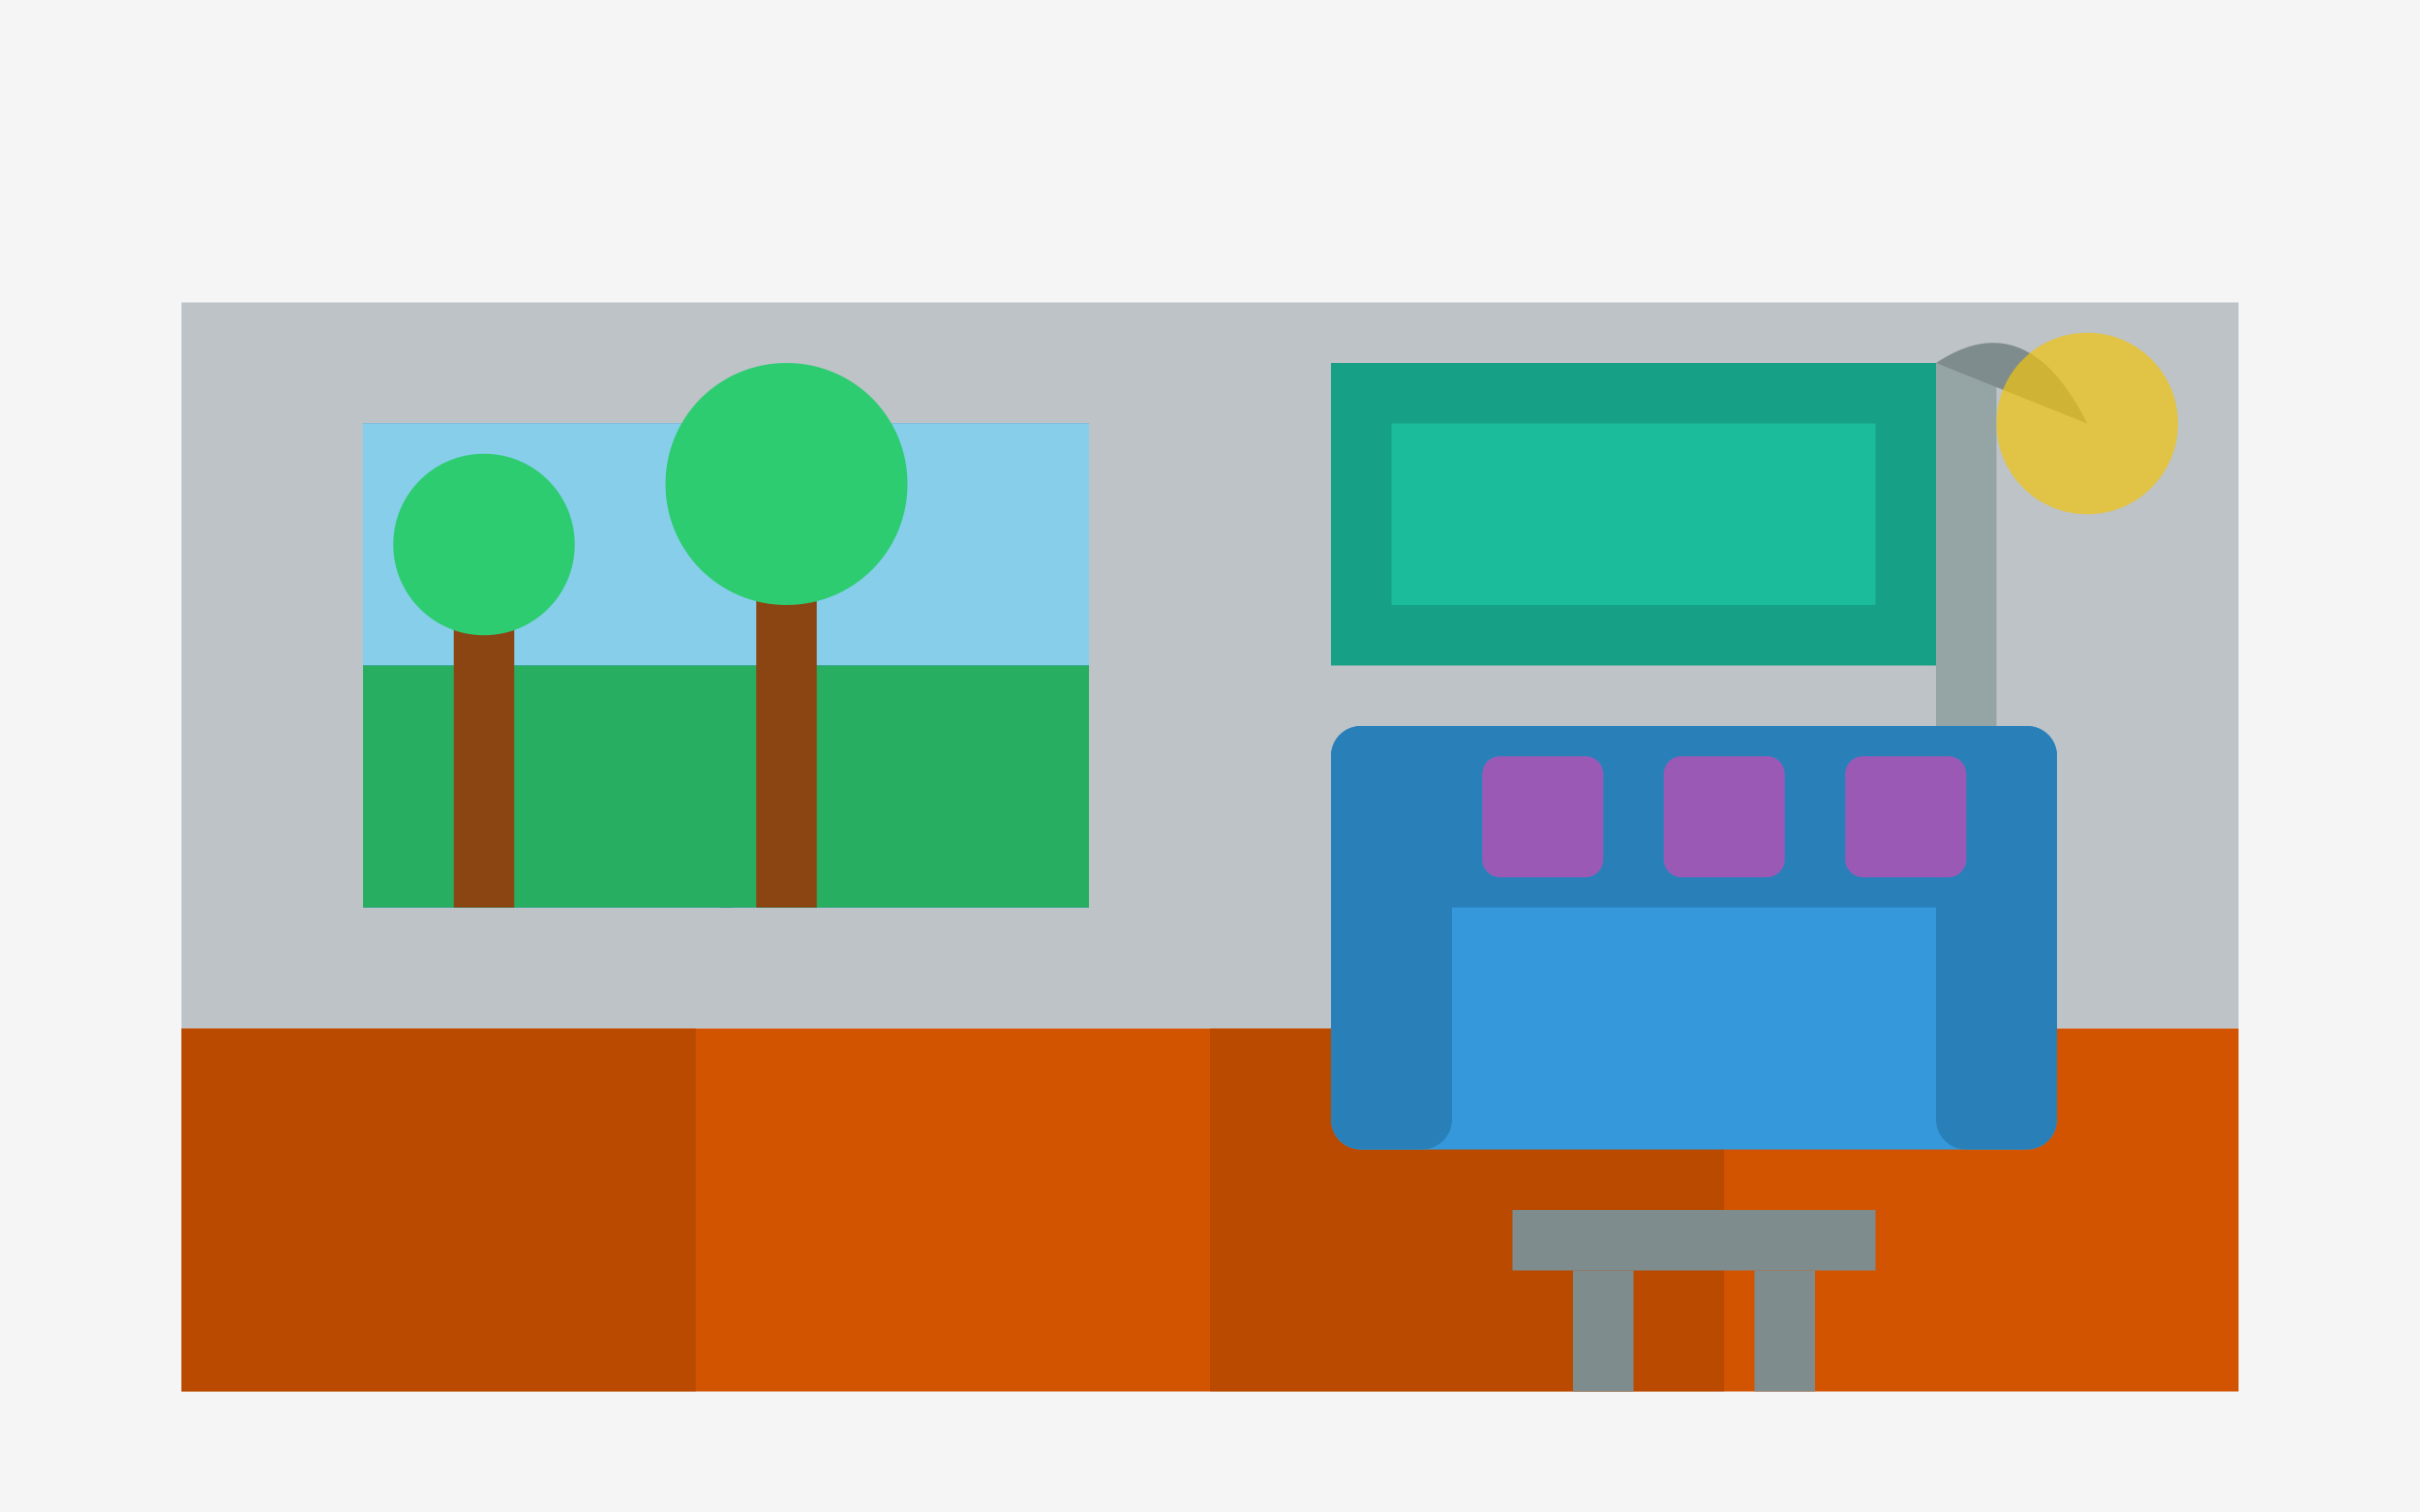
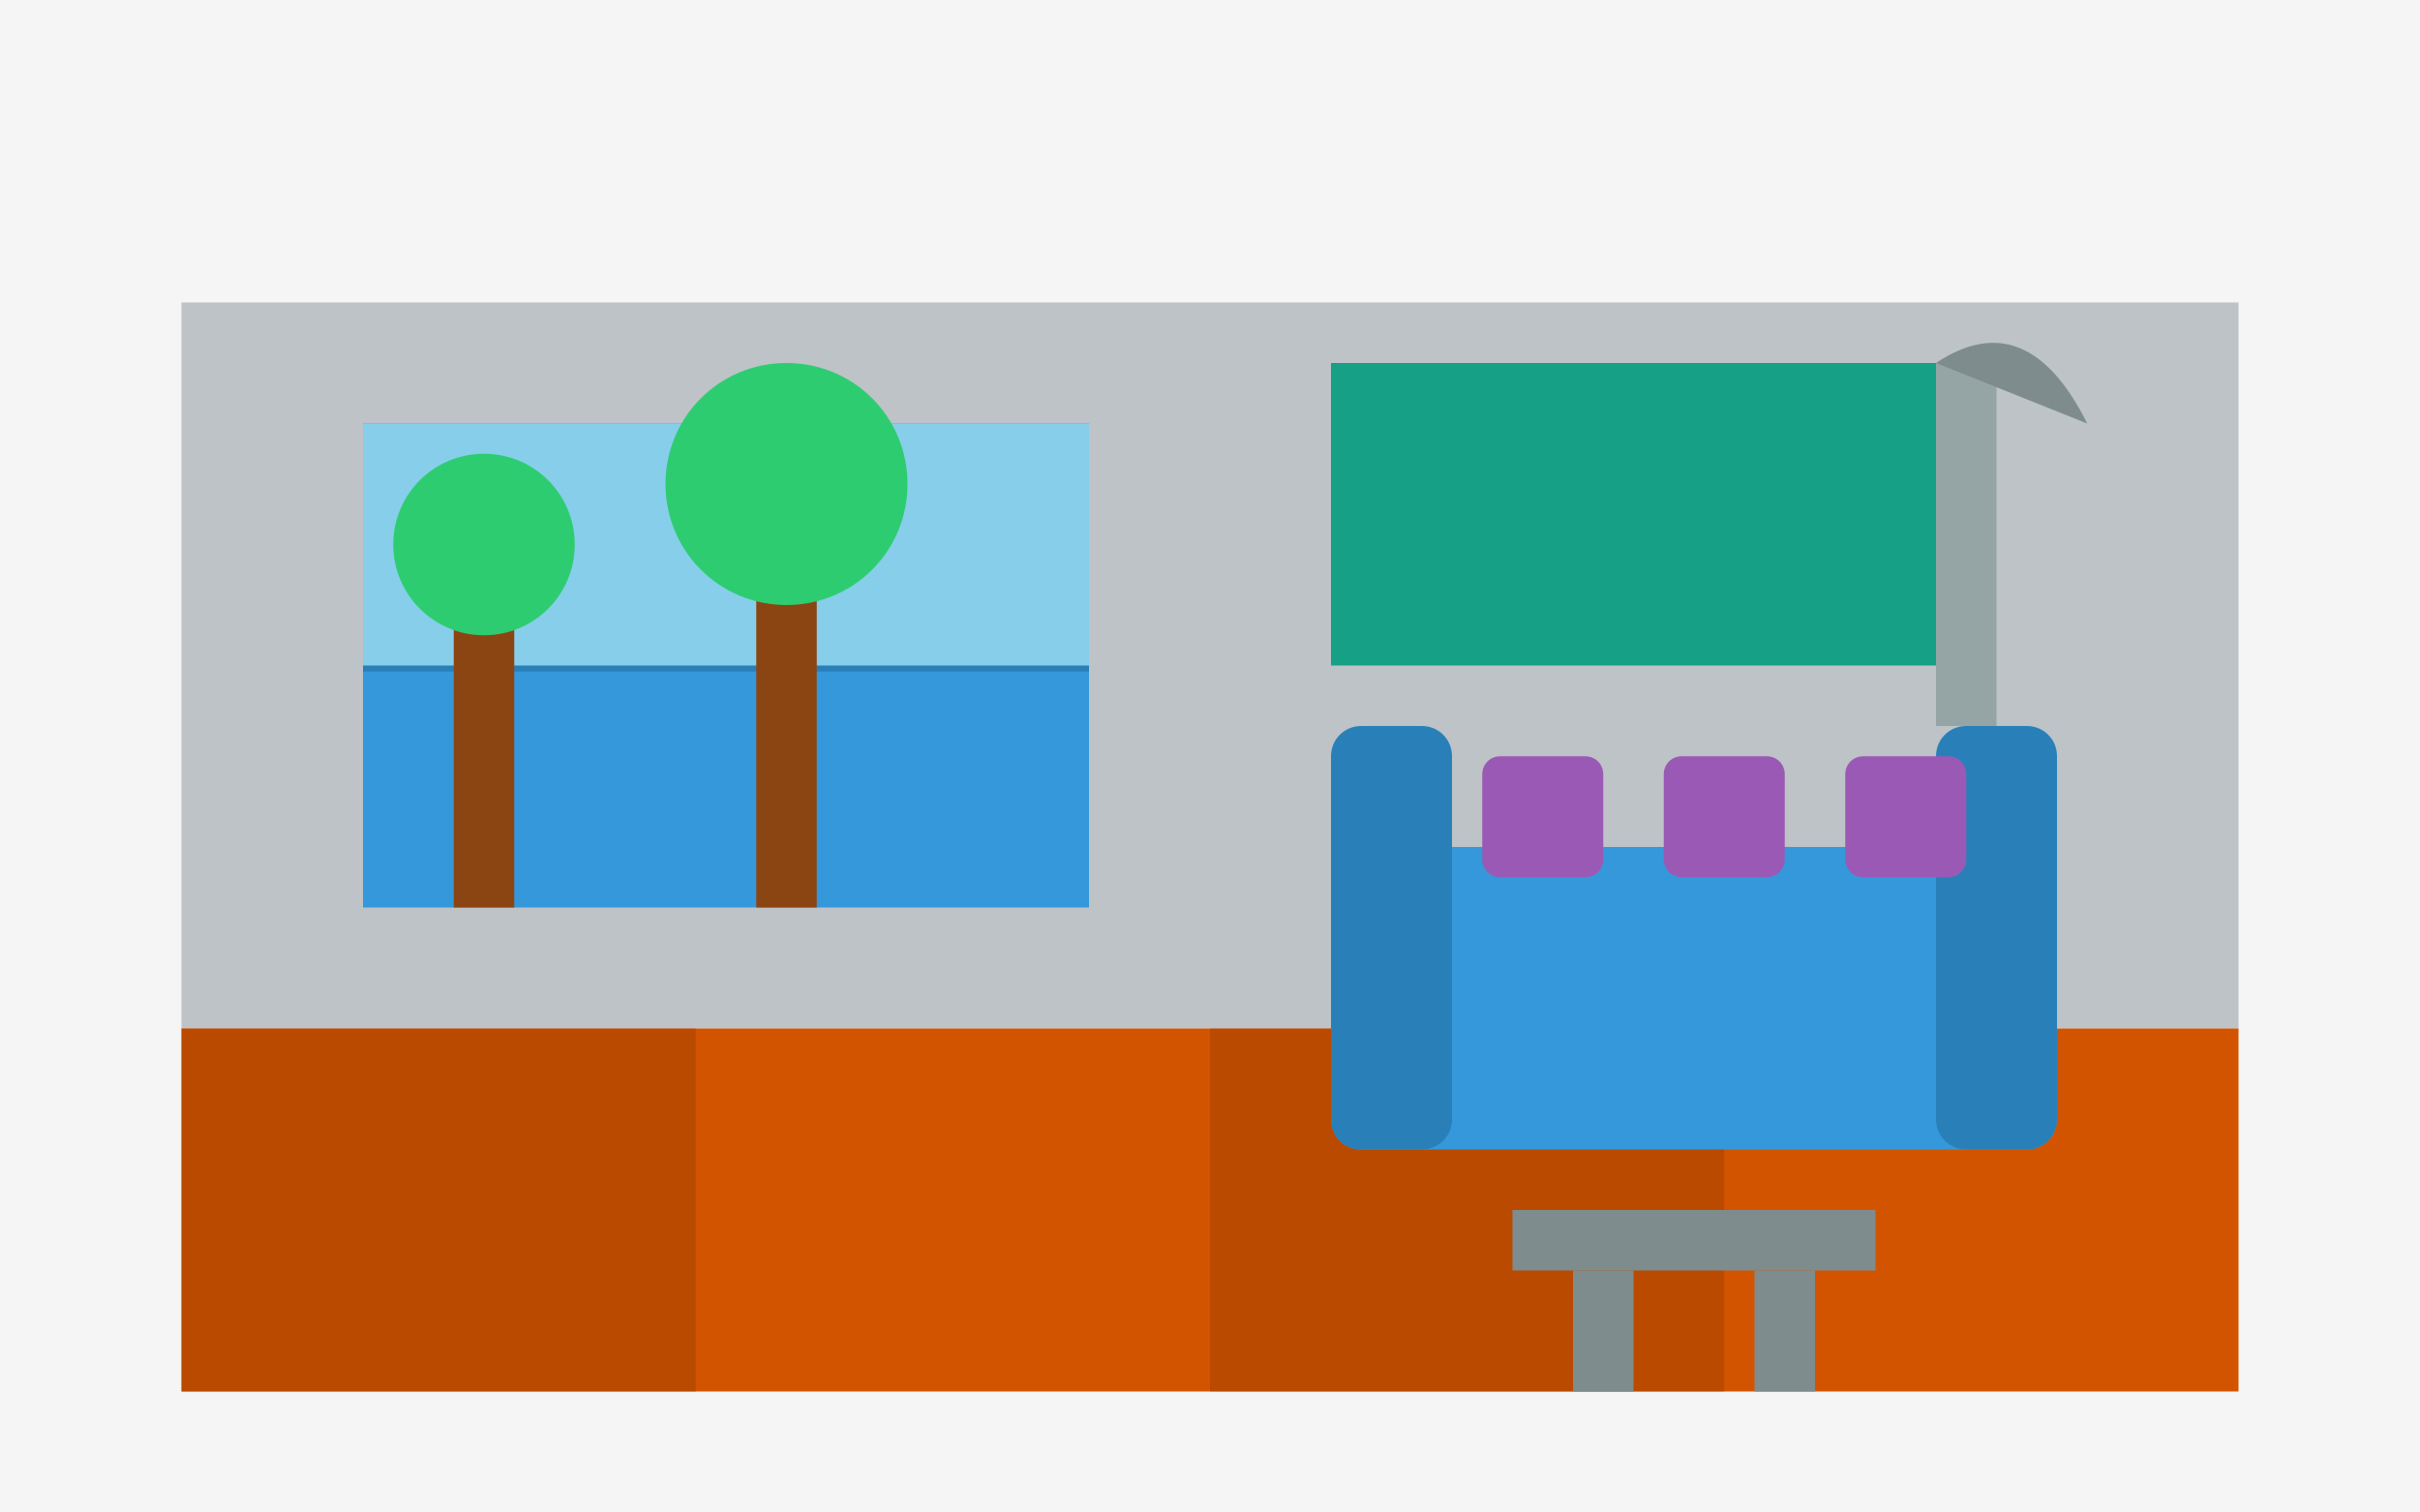
<svg xmlns="http://www.w3.org/2000/svg" version="1.2" viewBox="0 0 400 250" width="400" height="250">
  <title>blog-3</title>
  <style>
		.s0 { fill: #f5f5f5 } 
		.s1 { fill: #ecf0f1 } 
		.s2 { fill: #bdc3c7 } 
		.s3 { fill: #d35400 } 
		.s4 { fill: #a04000 } 
		.s5 { fill: #3498db } 
		.s6 { fill: #000000;stroke: #2980b9;stroke-width: 2 } 
		.s7 { fill: #87ceeb } 
		.s8 { fill: #27ae60 } 
		.s9 { fill: #8b4513 } 
		.s10 { fill: #2ecc71 } 
		.s11 { fill: #2980b9 } 
		.s12 { fill: #9b59b6 } 
		.s13 { fill: #7f8c8d } 
		.s14 { fill: #16a085 } 
		.s15 { fill: #1abc9c } 
		.s16 { fill: #95a5a6 } 
		.s17 { opacity: .7;fill: #f1c40f } 
	</style>
  <path fill-rule="evenodd" class="s0" d="m0 0h400v250h-400z" />
  <path fill-rule="evenodd" class="s1" d="m30 50h340v180h-340z" />
  <path fill-rule="evenodd" class="s2" d="m30 50h340v120h-340z" />
  <path fill-rule="evenodd" class="s3" d="m30 170h340v60h-340z" />
  <g style="opacity: .5">
    <path fill-rule="evenodd" class="s4" d="m30 170h85v60h-85z" />
    <path fill-rule="evenodd" class="s4" d="m200 170h85v60h-85z" />
  </g>
  <path fill-rule="evenodd" class="s5" d="m60 70h120v80h-120z" />
-   <path fill-rule="evenodd" class="s6" d="m120 70v80" />
  <path fill-rule="evenodd" class="s6" d="m60 110h120" />
  <path fill-rule="evenodd" class="s7" d="m60 70h120v40h-120z" />
-   <path fill-rule="evenodd" class="s8" d="m60 110h120v40h-120z" />
  <path fill-rule="evenodd" class="s9" d="m75 100h10v50h-10z" />
  <path fill-rule="evenodd" class="s10" d="m80 105c-8.3 0-15-6.7-15-15 0-8.3 6.7-15 15-15 8.3 0 15 6.7 15 15 0 8.3-6.7 15-15 15z" />
  <path fill-rule="evenodd" class="s9" d="m125 90h10v60h-10z" />
  <path fill-rule="evenodd" class="s10" d="m130 100c-11.1 0-20-8.9-20-20 0-11.1 8.9-20 20-20 11.1 0 20 8.9 20 20 0 11.1-8.9 20-20 20z" />
  <path fill-rule="evenodd" class="s5" d="m225 140h110c2.8 0 5 2.2 5 5v40c0 2.8-2.2 5-5 5h-110c-2.8 0-5-2.2-5-5v-40c0-2.8 2.2-5 5-5z" />
-   <path fill-rule="evenodd" class="s11" d="m225 120h110c2.8 0 5 2.2 5 5v20c0 2.8-2.2 5-5 5h-110c-2.8 0-5-2.2-5-5v-20c0-2.8 2.2-5 5-5z" />
  <path fill-rule="evenodd" class="s11" d="m225 120h10c2.8 0 5 2.2 5 5v60c0 2.8-2.2 5-5 5h-10c-2.8 0-5-2.2-5-5v-60c0-2.8 2.2-5 5-5z" />
  <path fill-rule="evenodd" class="s11" d="m325 120h10c2.8 0 5 2.2 5 5v60c0 2.8-2.2 5-5 5h-10c-2.8 0-5-2.2-5-5v-60c0-2.8 2.2-5 5-5z" />
  <path fill-rule="evenodd" class="s12" d="m248 125h14c1.7 0 3 1.3 3 3v14c0 1.7-1.3 3-3 3h-14c-1.7 0-3-1.3-3-3v-14c0-1.7 1.3-3 3-3z" />
  <path fill-rule="evenodd" class="s12" d="m278 125h14c1.7 0 3 1.3 3 3v14c0 1.7-1.3 3-3 3h-14c-1.7 0-3-1.3-3-3v-14c0-1.7 1.3-3 3-3z" />
  <path fill-rule="evenodd" class="s12" d="m308 125h14c1.7 0 3 1.3 3 3v14c0 1.7-1.3 3-3 3h-14c-1.7 0-3-1.3-3-3v-14c0-1.7 1.3-3 3-3z" />
-   <path fill-rule="evenodd" class="s13" d="m250 200h60v10h-60z" />
+   <path fill-rule="evenodd" class="s13" d="m250 200h60v10h-60" />
  <path fill-rule="evenodd" class="s13" d="m260 210h10v20h-10z" />
  <path fill-rule="evenodd" class="s13" d="m290 210h10v20h-10z" />
  <path fill-rule="evenodd" class="s14" d="m220 60h100v50h-100z" />
-   <path fill-rule="evenodd" class="s15" d="m230 70h80v30h-80z" />
  <path fill-rule="evenodd" class="s16" d="m320 60h10v60h-10z" />
  <path class="s13" d="m320 60q15-10 25 10" />
-   <path fill-rule="evenodd" class="s17" d="m345 85c-8.3 0-15-6.7-15-15 0-8.3 6.7-15 15-15 8.3 0 15 6.7 15 15 0 8.3-6.7 15-15 15z" />
</svg>